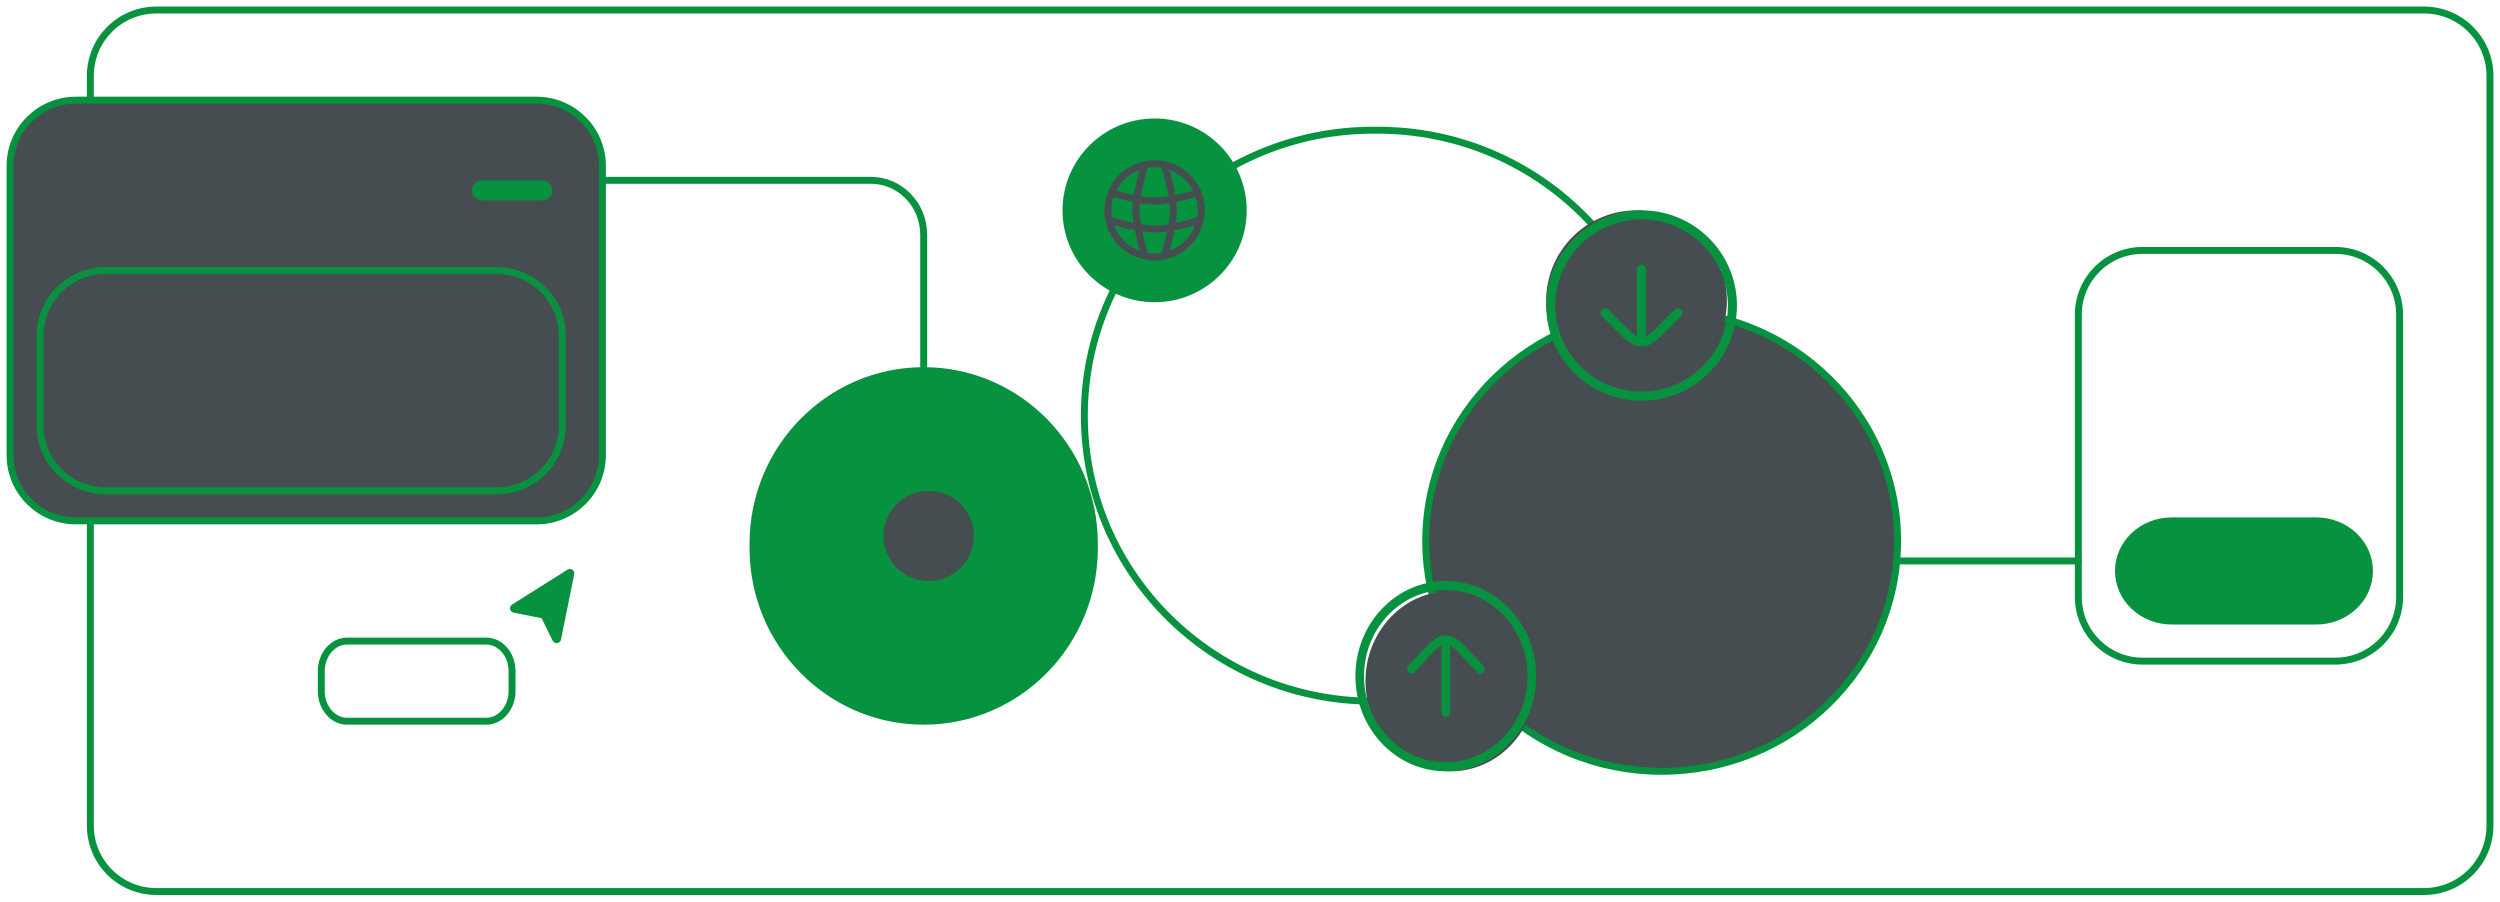
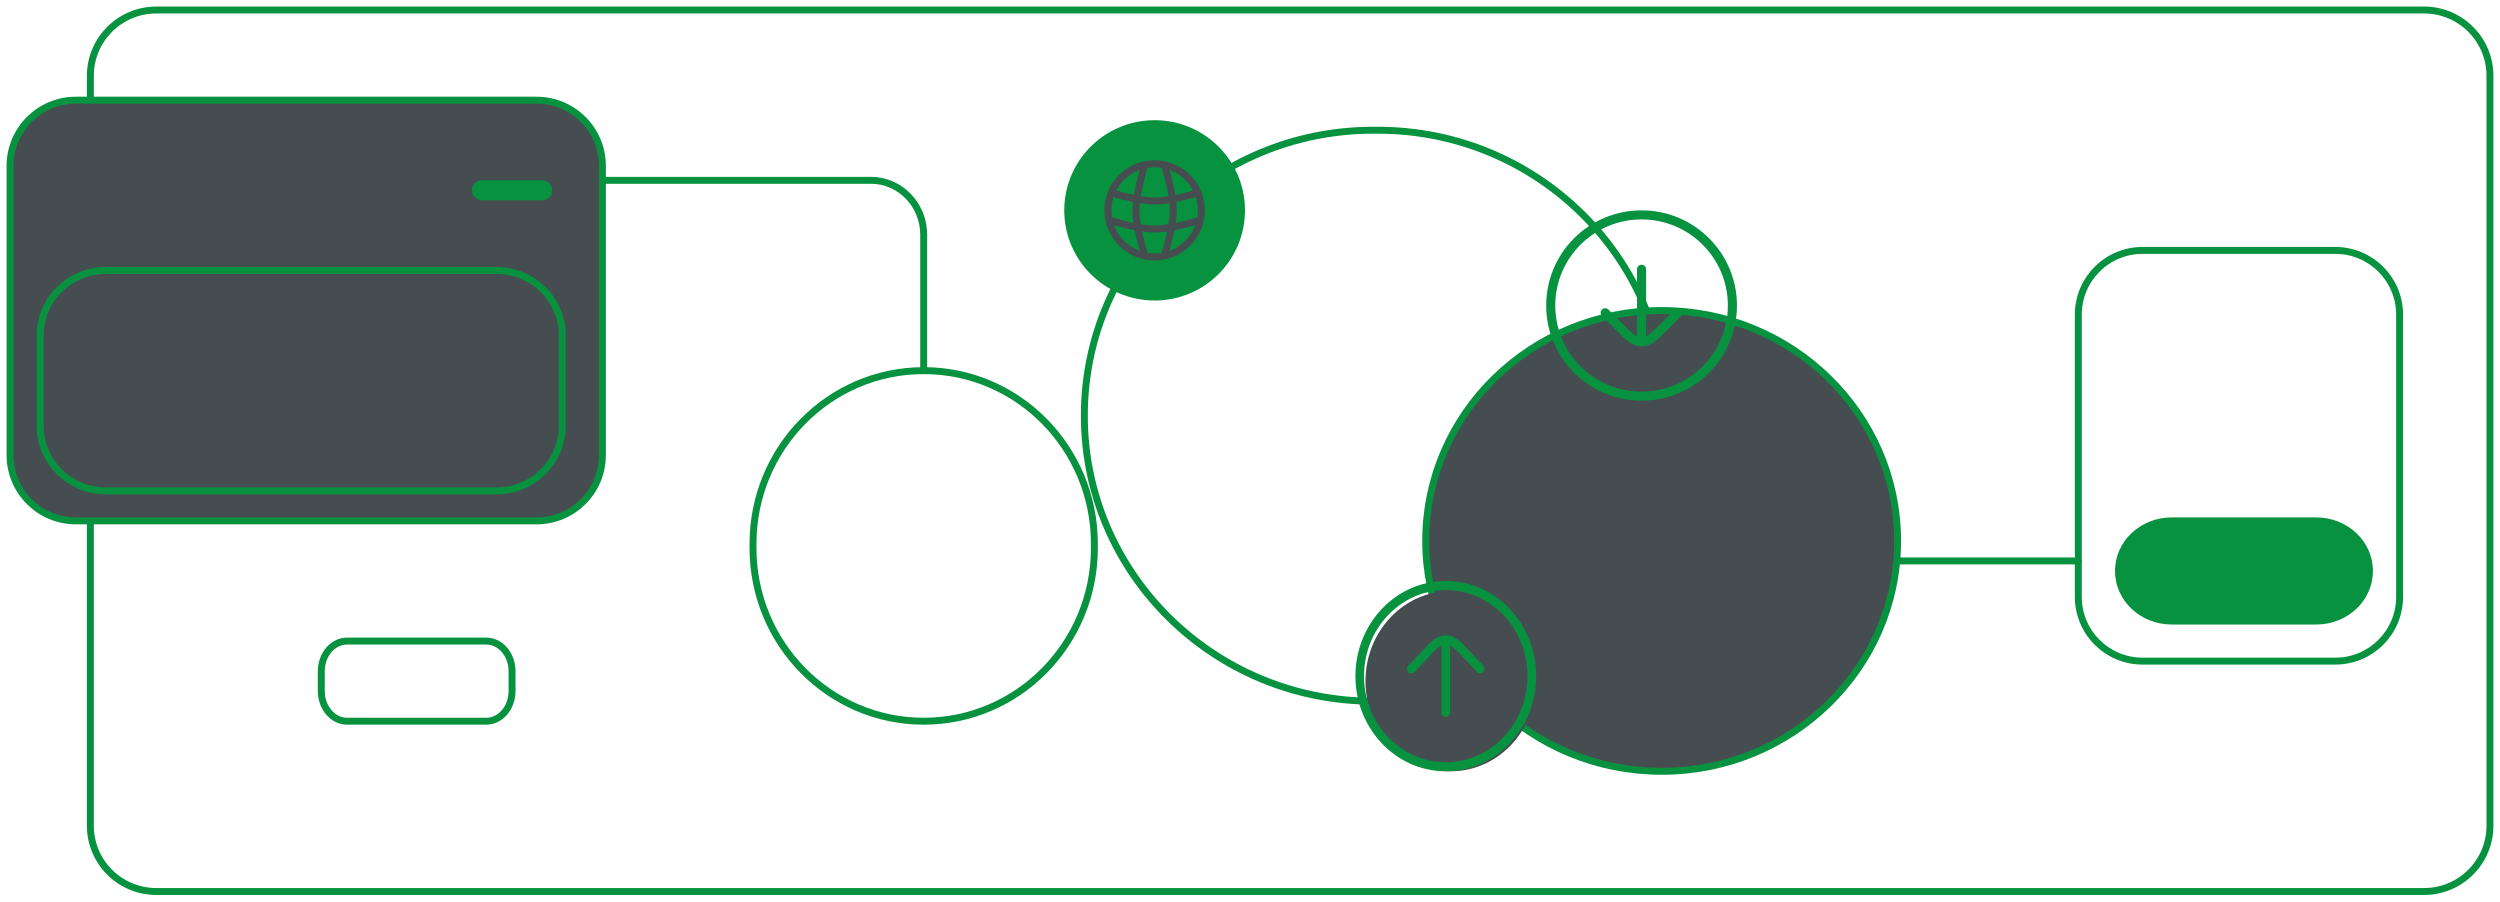
<svg xmlns="http://www.w3.org/2000/svg" viewBox="0 0 721 260" fill="none">
  <path d="M699.092 2.889H45.072C34.572 2.889 26.06 11.383 26.06 21.861V238.139C26.06 248.617 34.572 257.111 45.072 257.111H699.092C709.591 257.111 718.104 248.617 718.104 238.139V21.861C718.104 11.383 709.591 2.889 699.092 2.889Z" stroke="#06923E" stroke-width="2" />
-   <path d="M315.618 156.812C315.618 129.241 293.58 106.889 266.393 106.889C239.207 106.889 217.168 129.241 217.168 156.812V158.077C217.168 185.648 239.207 208 266.393 208C293.58 208 315.618 185.648 315.618 158.077V156.812Z" fill="#06923E" />
  <path d="M315.618 156.812C315.618 129.241 293.58 106.889 266.393 106.889C239.207 106.889 217.168 129.241 217.168 156.812V158.077C217.168 185.648 239.207 208 266.393 208C293.58 208 315.618 185.648 315.618 158.077V156.812Z" stroke="#06923E" stroke-width="2" />
-   <path d="M267.841 167.556C275.038 167.556 280.871 161.735 280.871 154.556C280.871 147.376 275.038 141.556 267.841 141.556C260.645 141.556 254.811 147.376 254.811 154.556C254.811 161.735 260.645 167.556 267.841 167.556Z" fill="#464D51" />
  <path d="M397.334 37.556H396.055C350.032 37.556 312.723 74.418 312.723 119.889C312.723 165.36 350.032 202.222 396.055 202.222H397.334C443.357 202.222 480.666 165.36 480.666 119.889C480.666 74.418 443.357 37.556 397.334 37.556Z" stroke="#06923E" stroke-width="2" />
  <path d="M547.265 156C547.265 119.304 516.801 89.555 479.219 89.555C441.637 89.555 411.173 119.304 411.173 156C411.173 192.696 441.637 222.444 479.219 222.444C516.801 222.444 547.265 192.696 547.265 156Z" fill="#464D51" />
  <path d="M547.265 156C547.265 119.304 516.801 89.555 479.219 89.555C441.637 89.555 411.173 119.304 411.173 156C411.173 192.696 441.637 222.444 479.219 222.444C516.801 222.444 547.265 192.696 547.265 156Z" stroke="#06923E" stroke-width="2" />
  <path d="M359.052 60.667C359.052 46.307 347.386 34.667 332.992 34.667C318.598 34.667 306.932 46.307 306.932 60.667C306.932 75.026 318.598 86.667 332.992 86.667C347.386 86.667 359.052 75.026 359.052 60.667Z" fill="#06923E" />
-   <path d="M359.052 60.667C359.052 46.307 347.386 34.667 332.992 34.667C318.598 34.667 306.932 46.307 306.932 60.667C306.932 75.026 318.598 86.667 332.992 86.667C347.386 86.667 359.052 75.026 359.052 60.667Z" stroke="#06923E" />
  <path d="M344.531 55.974C345.122 57.42 345.449 59.004 345.449 60.667H347.47C347.47 58.739 347.091 56.896 346.402 55.212L344.531 55.974ZM345.449 60.667C345.449 61.55 345.359 62.41 345.182 63.24L347.16 63.655C347.363 62.69 347.47 61.69 347.47 60.667H345.449ZM345.182 63.24C344.169 68.038 340.382 71.82 335.572 72.829L335.986 74.801C341.58 73.627 345.985 69.235 347.16 63.655L345.182 63.24ZM335.572 72.829C334.741 73.004 333.878 73.096 332.992 73.096V75.111C334.017 75.111 335.019 75.004 335.986 74.801L335.572 72.829ZM332.992 73.096C332.106 73.096 331.243 73.004 330.412 72.829L329.998 74.801C330.965 75.004 331.967 75.111 332.992 75.111V73.096ZM320.535 60.667C320.535 59.003 320.862 57.418 321.453 55.97L319.583 55.208C318.893 56.894 318.514 58.737 318.514 60.667H320.535ZM330.412 72.829C325.603 71.82 321.815 68.038 320.802 63.24L318.824 63.655C320 69.235 324.404 73.627 329.998 74.801L330.412 72.829ZM320.802 63.24C320.625 62.41 320.535 61.55 320.535 60.667H318.514C318.514 61.69 318.621 62.69 318.824 63.655L320.802 63.24ZM321.453 55.97C322.997 52.202 326.341 49.359 330.412 48.504L329.998 46.532C325.258 47.527 321.375 50.831 319.583 55.208L321.453 55.97ZM330.412 48.504C331.243 48.33 332.106 48.238 332.992 48.238V46.222C331.967 46.222 330.965 46.329 329.998 46.532L330.412 48.504ZM332.992 48.238C333.878 48.238 334.741 48.33 335.572 48.504L335.986 46.532C335.019 46.329 334.017 46.222 332.992 46.222V48.238ZM335.572 48.504C339.646 49.36 342.991 52.204 344.531 55.974L346.402 55.212C344.612 50.833 340.729 47.527 335.986 46.532L335.572 48.504ZM334.816 47.824C335.19 48.986 336.562 53.455 337.127 57.561L339.131 57.288C338.54 52.999 337.118 48.391 336.742 47.212L334.816 47.824ZM337.127 57.561C337.278 58.662 337.37 59.718 337.37 60.667H339.388C339.388 59.599 339.287 58.446 339.131 57.288L337.127 57.561ZM345.064 54.673C343.587 55.121 340.81 55.906 337.946 56.434L338.311 58.415C341.282 57.868 344.14 57.059 345.652 56.602L345.064 54.673ZM337.946 56.434C336.209 56.753 334.475 56.971 332.992 56.971V58.987C334.648 58.987 336.519 58.746 338.311 58.415L337.946 56.434ZM337.37 60.667C337.37 62.072 337.17 63.706 336.875 65.356L338.864 65.711C339.168 64.003 339.388 62.239 339.388 60.667H337.37ZM336.875 65.356C336.226 68.972 335.138 72.502 334.816 73.509L336.742 74.122C337.072 73.088 338.193 69.458 338.864 65.711L336.875 65.356ZM345.866 62.487C344.855 62.809 341.317 63.895 337.692 64.541L338.048 66.525C341.803 65.855 345.443 64.737 346.48 64.407L345.866 62.487ZM337.692 64.541C336.038 64.836 334.399 65.034 332.992 65.034V67.049C334.567 67.049 336.336 66.831 338.048 66.525L337.692 64.541ZM332.992 65.034C331.585 65.034 329.946 64.836 328.293 64.541L327.936 66.525C329.648 66.831 331.417 67.049 332.992 67.049V65.034ZM328.293 64.541C324.667 63.895 321.129 62.809 320.118 62.487L319.504 64.407C320.541 64.737 324.181 65.855 327.936 66.525L328.293 64.541ZM326.596 60.667C326.596 62.239 326.816 64.003 327.12 65.711L329.109 65.356C328.814 63.706 328.614 62.072 328.614 60.667H326.596ZM327.12 65.711C327.792 69.458 328.912 73.088 329.242 74.122L331.168 73.509C330.846 72.502 329.758 68.972 329.109 65.356L327.12 65.711ZM329.242 47.212C328.866 48.391 327.444 52.999 326.853 57.288L328.857 57.561C329.422 53.455 330.794 48.986 331.168 47.824L329.242 47.212ZM326.853 57.288C326.697 58.446 326.596 59.599 326.596 60.667H328.614C328.614 59.718 328.707 58.662 328.857 57.561L326.853 57.288ZM332.992 56.971C331.51 56.971 329.775 56.753 328.038 56.434L327.673 58.415C329.465 58.746 331.336 58.987 332.992 58.987V56.971ZM328.038 56.434C325.174 55.906 322.397 55.12 320.92 54.673L320.333 56.601C321.841 57.059 324.702 57.868 327.673 58.415L328.038 56.434ZM345 54.699C345.017 54.689 345.041 54.68 345.064 54.673L345.652 56.602C345.75 56.572 345.843 56.533 345.932 56.487L345 54.699ZM319.991 56.449C320.098 56.513 320.211 56.565 320.333 56.601L320.92 54.673C320.967 54.687 321.007 54.707 321.045 54.729L319.991 56.449Z" fill="#464D51" />
  <path d="M673.513 72.222H617.917C607.682 72.222 599.386 80.508 599.386 90.729V172.16C599.386 182.381 607.682 190.667 617.917 190.667H673.513C683.749 190.667 692.044 182.381 692.044 172.16V90.729C692.044 80.508 683.749 72.222 673.513 72.222Z" stroke="#06923E" stroke-width="2" />
  <path d="M668.019 150.222H626.306C617.833 150.222 610.968 156.689 610.968 164.667C610.968 172.644 617.833 179.111 626.306 179.111H668.019C676.492 179.111 683.357 172.644 683.357 164.667C683.357 156.689 676.492 150.222 668.019 150.222Z" fill="#06923E" stroke="#06923E" stroke-width="2" />
-   <path d="M156.738 178.071L159.903 184.498C160.198 185.097 161.084 184.982 161.216 184.328L165.034 165.507C165.155 164.904 164.496 164.448 163.974 164.777L148.002 174.842C147.466 175.179 147.619 175.998 148.24 176.121L156.246 177.694C156.46 177.736 156.642 177.876 156.738 178.071Z" fill="#06923E" stroke="#06923E" stroke-width="1.162" />
  <path d="M100.092 184.889H140.242C144.347 184.889 147.675 188.779 147.675 193.578V199.311C147.675 204.11 144.347 208 140.242 208H100.092C95.987 208 92.659 204.11 92.659 199.311V193.578C92.659 188.779 95.987 184.889 100.092 184.889Z" stroke="#06923E" stroke-width="2" />
  <path d="M173.735 52H251.162C259.574 52 266.394 59.021 266.394 67.683V106.889" stroke="#06923E" stroke-width="2" stroke-linecap="round" />
  <path d="M547.265 161.778H599.386" stroke="#06923E" stroke-width="2" stroke-linecap="round" />
  <path d="M418.412 170.444C432.004 170.444 443.024 182.085 443.024 196.444C443.024 210.804 432.004 222.444 418.412 222.444C404.817 222.444 393.799 210.804 393.799 196.444C393.799 182.085 404.817 170.444 418.412 170.444Z" fill="#464D51" />
  <path d="M415.722 205.455C415.722 206.177 416.278 206.762 416.964 206.762C417.65 206.762 418.206 206.177 418.206 205.455H415.722ZM406.155 191.989C405.671 192.501 405.674 193.33 406.164 193.837C406.65 194.345 407.435 194.341 407.918 193.829L406.155 191.989ZM426.01 193.829C426.493 194.341 427.278 194.345 427.765 193.837C428.251 193.33 428.257 192.501 427.773 191.989L426.01 193.829ZM416.964 170.169C429.985 170.169 440.543 181.287 440.543 195H443.024C443.024 179.843 431.358 167.556 416.964 167.556V170.169ZM440.543 195C440.543 208.714 429.985 219.831 416.964 219.831V222.444C431.358 222.444 443.024 210.157 443.024 195H440.543ZM416.964 219.831C403.943 219.831 393.385 208.714 393.385 195H390.904C390.904 210.157 402.57 222.444 416.964 222.444V219.831ZM393.385 195C393.385 181.287 403.943 170.169 416.964 170.169V167.556C402.57 167.556 390.904 179.843 390.904 195H393.385ZM418.206 205.455V186.636H415.722V205.455H418.206ZM407.918 193.829L411.387 190.142L409.624 188.302L406.155 191.989L407.918 193.829ZM422.541 190.142L426.01 193.829L427.773 191.989L424.304 188.302L422.541 190.142ZM411.387 190.142C412.792 188.651 413.77 187.612 414.604 186.906C415.421 186.216 415.974 185.954 416.498 185.883L416.185 183.29C415.021 183.446 414.042 184.031 413.052 184.868C412.082 185.689 410.988 186.854 409.624 188.302L411.387 190.142ZM424.304 188.302C422.941 186.854 421.846 185.689 420.876 184.868C419.886 184.031 418.907 183.446 417.743 183.29L417.427 185.883C417.951 185.954 418.507 186.216 419.321 186.906C420.155 187.612 421.137 188.651 422.541 190.142L424.304 188.302ZM416.498 185.883C416.651 185.862 416.808 185.852 416.964 185.852V183.238C416.703 183.238 416.443 183.255 416.185 183.29L416.498 185.883ZM416.964 185.852C417.12 185.852 417.274 185.862 417.427 185.883L417.743 183.29C417.485 183.255 417.225 183.238 416.964 183.238V185.852ZM418.206 186.636V184.545H415.722V186.636H418.206Z" fill="#06923E" />
-   <path d="M471.98 112.667C457.586 112.667 445.92 101.026 445.92 86.667C445.92 72.307 457.586 60.667 471.98 60.667C486.374 60.667 498.04 72.307 498.04 86.667C498.04 101.026 486.374 112.667 471.98 112.667Z" fill="#464D51" />
  <path d="M474.737 77.656C474.737 76.934 474.152 76.349 473.428 76.349C472.704 76.349 472.119 76.934 472.119 77.656H474.737ZM484.837 91.122C485.346 90.609 485.343 89.782 484.831 89.274C484.315 88.766 483.487 88.769 482.978 89.282L484.837 91.122ZM463.878 89.282C463.369 88.769 462.541 88.766 462.025 89.274C461.513 89.782 461.51 90.609 462.019 91.122L463.878 89.282ZM473.428 112.942C459.683 112.942 448.54 101.825 448.54 88.111H445.92C445.92 103.268 458.235 115.556 473.428 115.556V112.942ZM448.54 88.111C448.54 74.397 459.683 63.281 473.428 63.281V60.667C458.235 60.667 445.92 72.954 445.92 88.111H448.54ZM473.428 63.281C487.173 63.281 498.315 74.397 498.315 88.111H500.936C500.936 72.954 488.621 60.667 473.428 60.667V63.281ZM498.315 88.111C498.315 101.825 487.173 112.942 473.428 112.942V115.556C488.621 115.556 500.936 103.268 500.936 88.111H498.315ZM472.119 77.656V96.475H474.737V77.656H472.119ZM482.978 89.282L479.315 92.969L481.177 94.808L484.837 91.122L482.978 89.282ZM467.541 92.969L463.878 89.282L462.019 91.122L465.679 94.808L467.541 92.969ZM479.315 92.969C477.832 94.46 476.798 95.499 475.918 96.205C475.055 96.894 474.47 97.158 473.92 97.228L474.25 99.821C475.478 99.665 476.512 99.08 477.557 98.243C478.582 97.423 479.737 96.257 481.177 94.808L479.315 92.969ZM465.679 94.808C467.118 96.257 468.274 97.423 469.299 98.243C470.344 99.08 471.378 99.665 472.606 99.821L472.936 97.228C472.386 97.158 471.801 96.894 470.938 96.205C470.057 95.499 469.024 94.46 467.541 92.969L465.679 94.808ZM473.92 97.228C473.755 97.249 473.593 97.259 473.428 97.259V99.873C473.703 99.873 473.978 99.856 474.25 99.821L473.92 97.228ZM473.428 97.259C473.263 97.259 473.101 97.249 472.936 97.228L472.606 99.821C472.878 99.856 473.153 99.873 473.428 99.873V97.259ZM472.119 96.475V98.566H474.737V96.475H472.119Z" fill="#06923E" />
  <path d="M154.753 28.889H21.878C11.394 28.889 2.896 37.377 2.896 47.847V131.264C2.896 141.734 11.394 150.222 21.878 150.222H154.753C165.236 150.222 173.735 141.734 173.735 131.264V47.847C173.735 37.377 165.236 28.889 154.753 28.889Z" fill="#464D51" stroke="#06923E" stroke-width="2" />
  <path d="M143.173 78H30.562C20.08 78 11.582 86.369 11.582 96.693V122.863C11.582 133.186 20.08 141.556 30.562 141.556H143.173C153.655 141.556 162.153 133.186 162.153 122.863V96.693C162.153 86.369 153.655 78 143.173 78Z" fill="#464D51" stroke="#06923E" stroke-width="2" />
  <path d="M156.375 52H138.974C137.383 52 136.092 53.293 136.092 54.889C136.092 56.484 137.383 57.778 138.974 57.778H156.375C157.967 57.778 159.257 56.484 159.257 54.889C159.257 53.293 157.967 52 156.375 52Z" fill="#06923E" />
</svg>